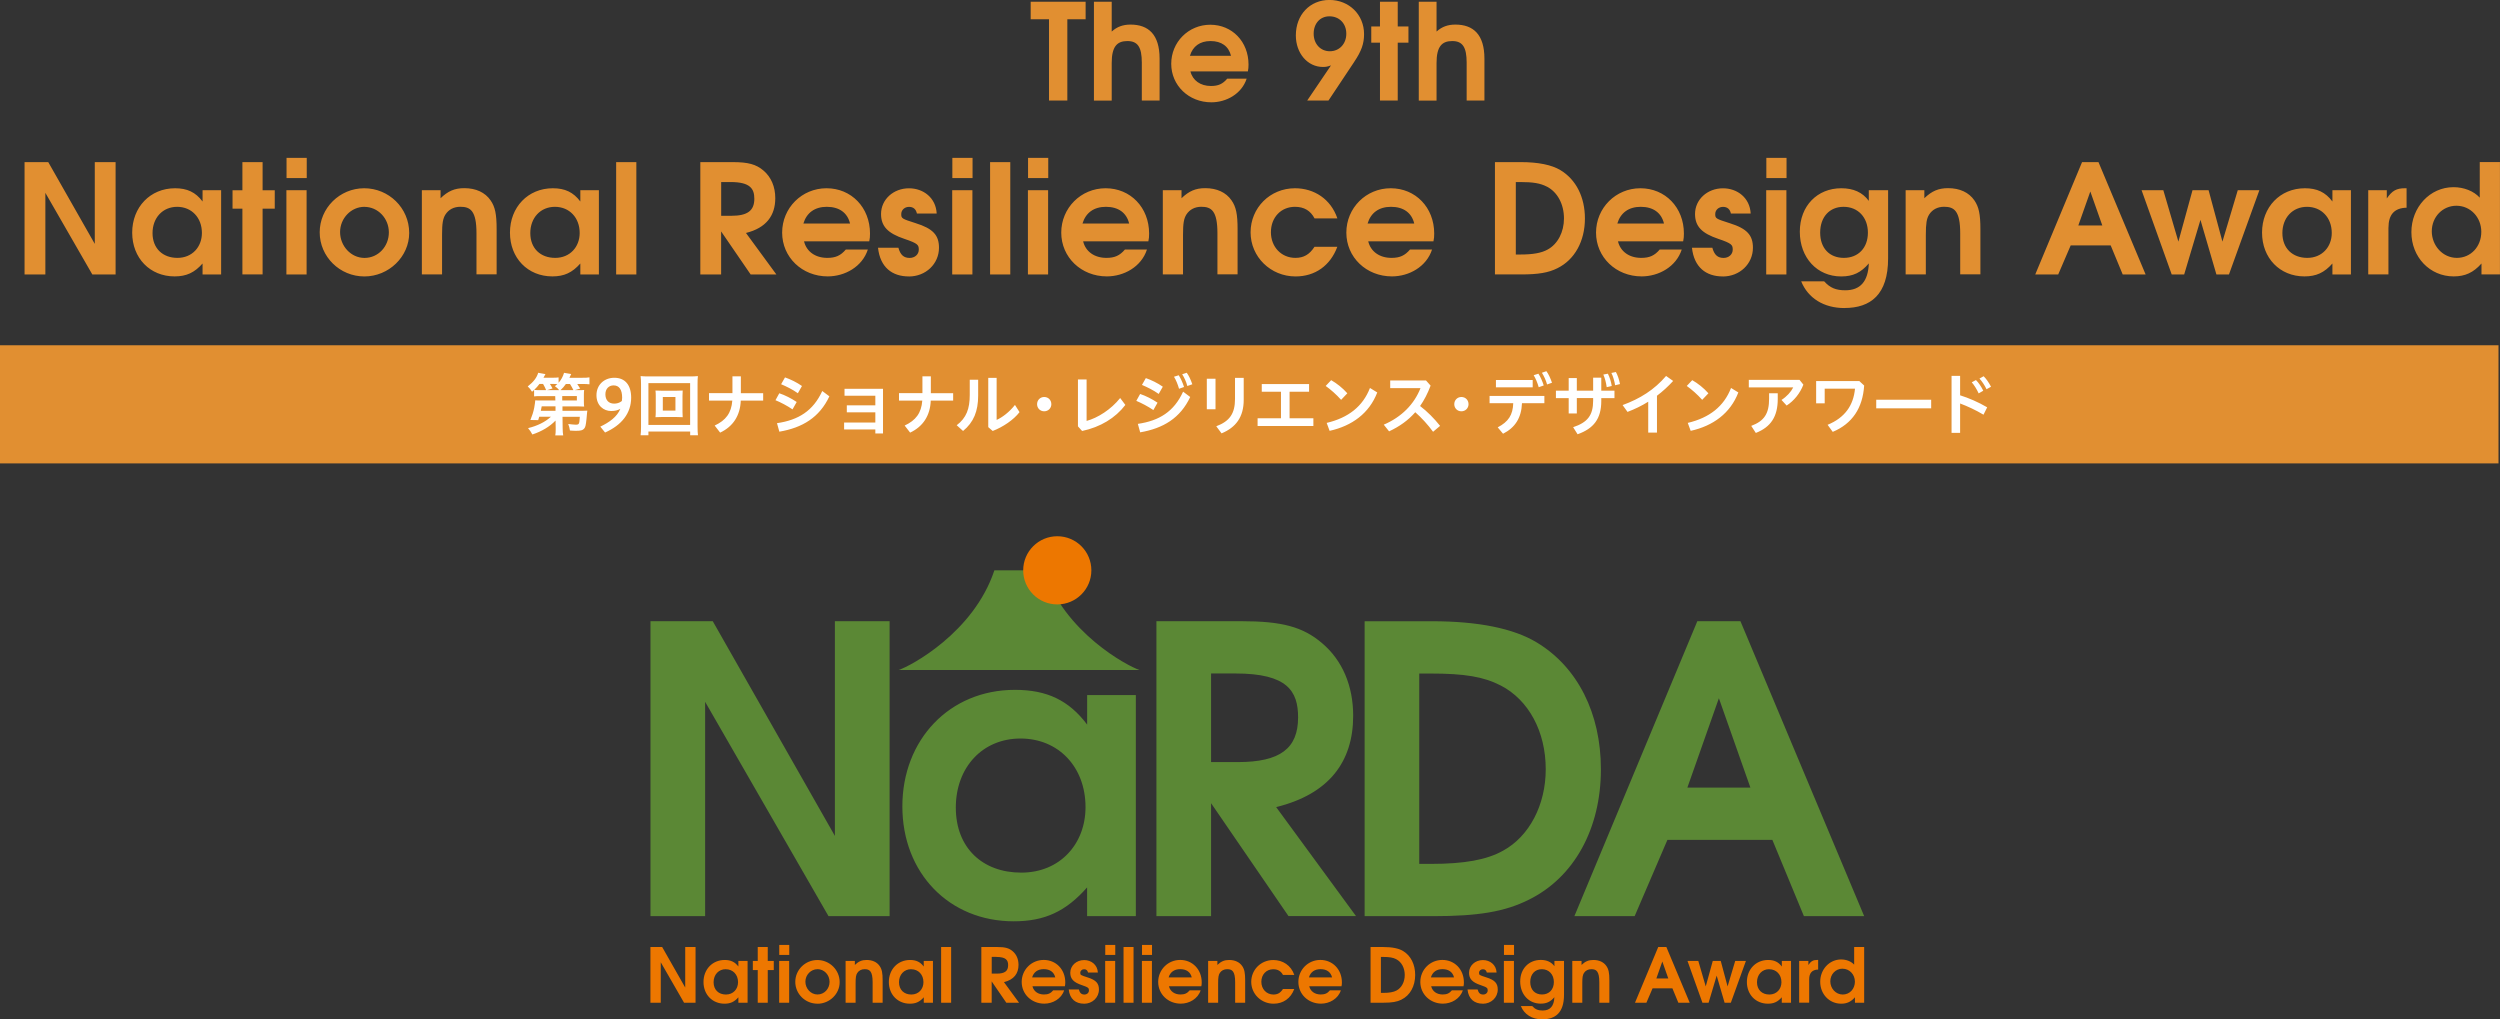
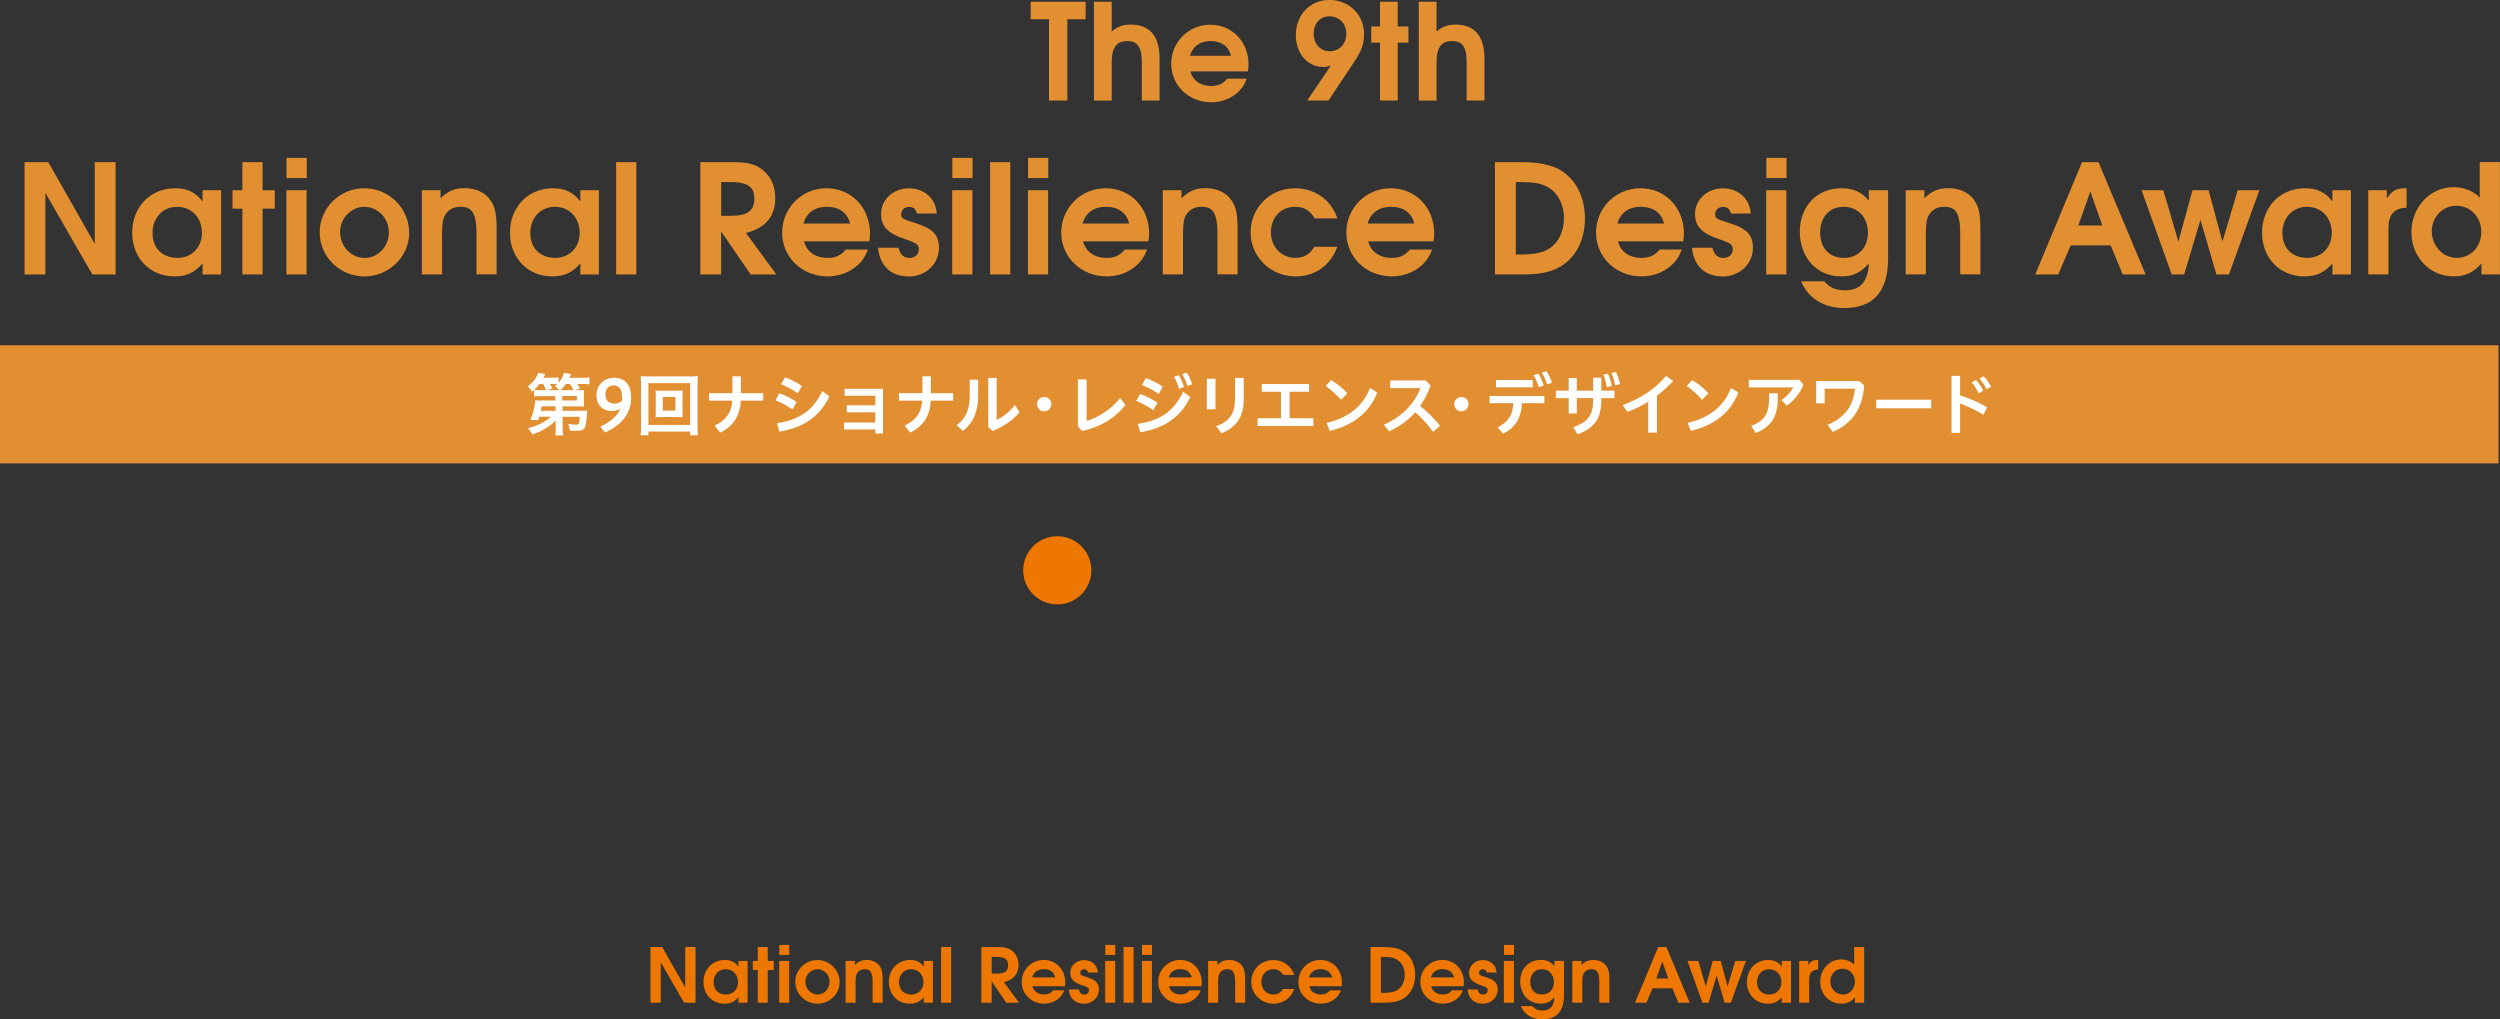
<svg xmlns="http://www.w3.org/2000/svg" viewBox="0 0 534.65 218">
  <rect x="0" y="0" width="534.65" height="218" fill="#333333" stroke="none" />
  <defs>
    <style>.d{fill:#fff;}.e{fill:#e18f31;}.f{fill:#5b8835;}.g{fill:#ed7700;}</style>
  </defs>
  <g id="c">
    <path class="e" d="M0 73.84h534.33v25.26h-534.33zM228.26 4.12v17.38h-3.92v-17.38h-3.92v-3.75h11.75v3.75h-3.92zM244.19 21.5v-8.09c0-3.32-.86-4.63-3.09-4.63s-3.35 1.2-3.35 4.69v8.04h-3.8v-21.14h3.8v6.38c1.14-1.03 2.4-1.49 4.03-1.49 3.8 0 6.21 2.09 6.21 7.29v8.95h-3.8zM266.86 15.27h-12.27c.46 1.92 2.12 3.12 4.38 3.12 1.57 0 2.52-.43 3.49-1.57h4.15c-1.06 3.26-4.35 5.06-7.55 5.06-4.83 0-8.58-3.6-8.58-8.24s3.69-8.35 8.35-8.35 8.18 3.6 8.18 8.52c0 .57-.03.92-.14 1.46zm-7.98-6.49c-2.26 0-3.8 1.12-4.4 3.15h8.78c-.49-2.03-2.03-3.15-4.38-3.15zM289.63 13.21l-5.52 8.29h-4.55l5.09-7.52c-.69.26-1.09.34-1.72.34-3.29 0-5.8-2.92-5.8-6.75 0-4.4 3-7.58 7.18-7.58s7.41 3.12 7.41 7.32c0 2.03-.57 3.63-2.09 5.89zm-5.32-9.72c-2 0-3.37 1.54-3.37 3.72s1.46 3.75 3.46 3.75 3.52-1.54 3.52-3.75-1.52-3.72-3.6-3.72zM298.92 9.12v12.38h-3.8v-12.38h-1.86v-3.46h1.86v-5.29h3.8v5.29h2.29v3.46h-2.29zM313.66 21.5v-8.09c0-3.32-.86-4.63-3.09-4.63s-3.35 1.2-3.35 4.69v8.04h-3.8v-21.14h3.8v6.38c1.14-1.03 2.4-1.49 4.03-1.49 3.8 0 6.21 2.09 6.21 7.29v8.95h-3.8zM19.74 58.69l-10.04-17.45v17.45h-4.45v-24.02h5.07l9.95 17.49v-17.49h4.45v24.02h-4.97zM43.32 58.69v-2.34c-1.72 1.95-3.45 2.76-5.98 2.76-5.27 0-9.07-3.93-9.07-9.36s3.84-9.49 9.17-9.49c2.6 0 4.39.85 5.88 2.83v-2.41h3.97v18.01h-3.97zm-5.43-14.46c-3.09 0-5.27 2.34-5.27 5.62s2.18 5.3 5.33 5.3 5.23-2.34 5.23-5.33c0-3.28-2.21-5.59-5.3-5.59zM56.16 44.62v14.07h-4.32v-14.07h-2.11v-3.93h2.11v-6.01h4.32v6.01h2.6v3.93h-2.6zM61.25 58.69v-18.01h4.32v18.01h-4.32zm.03-20.61v-4.32h4.32v4.32h-4.32zM77.93 59.12c-5.27 0-9.56-4.23-9.56-9.43s4.29-9.43 9.52-9.43 9.62 4.19 9.62 9.56c0 5.07-4.36 9.3-9.59 9.3zm0-14.89c-2.83 0-5.2 2.44-5.2 5.4s2.31 5.53 5.23 5.53 5.2-2.44 5.2-5.46-2.34-5.46-5.23-5.46zM101.9 58.69v-8.81c0-4.81-1.3-5.66-3.45-5.66-1.37 0-2.5.58-3.19 1.66-.55.88-.72 1.92-.72 4.32v8.48h-4.32v-18.01h4v1.72c1.59-1.53 3.02-2.15 5.07-2.15 2.5 0 4.45.91 5.62 2.6.98 1.4 1.3 2.96 1.3 6.18v9.65h-4.32zM124.11 58.69v-2.34c-1.72 1.95-3.45 2.76-5.98 2.76-5.27 0-9.07-3.93-9.07-9.36s3.84-9.49 9.17-9.49c2.6 0 4.39.85 5.88 2.83v-2.41h3.97v18.01h-3.97zm-5.43-14.46c-3.09 0-5.27 2.34-5.27 5.62s2.18 5.3 5.33 5.3 5.23-2.34 5.23-5.33c0-3.28-2.21-5.59-5.3-5.59zM131.77 58.69v-24.02h4.32v24.02h-4.32zM160.53 58.69l-6.31-9.2v9.2h-4.45v-24.02h6.92c3.28 0 5.01.46 6.57 1.79 1.66 1.4 2.54 3.48 2.54 5.92 0 3.74-1.95 6.37-6.27 7.44l6.5 8.87h-5.49zm-4.32-19.76h-1.98v7.22h2.18c3.45 0 4.91-1.1 4.91-3.64 0-2.15-.88-3.58-5.1-3.58zM185.89 51.61h-13.94c.52 2.18 2.41 3.54 4.97 3.54 1.79 0 2.86-.49 3.97-1.79h4.71c-1.2 3.71-4.94 5.75-8.58 5.75-5.49 0-9.75-4.1-9.75-9.36s4.19-9.49 9.49-9.49 9.3 4.1 9.3 9.69c0 .65-.03 1.04-.16 1.66zm-9.07-7.38c-2.57 0-4.32 1.27-5.01 3.58h9.98c-.55-2.31-2.31-3.58-4.97-3.58zM194.37 59.12c-3.58 0-6.14-1.95-6.6-6.14h4.36c.42 1.53 1.14 2.18 2.41 2.18 1.11 0 1.95-.75 1.95-1.76s-.16-1.33-3.06-2.31c-3.58-1.2-5.01-2.7-5.01-5.33 0-3.09 2.63-5.49 5.98-5.49 3.06 0 5.75 2.02 5.92 5.4h-4.23c-.19-.94-.78-1.43-1.69-1.43s-1.66.65-1.66 1.53c0 .94.1 1.01 3.06 1.95 3.77 1.17 5.01 2.6 5.01 5.27 0 3.45-2.83 6.14-6.44 6.14zM203.64 58.69v-18.01h4.32v18.01h-4.32zm.03-20.61v-4.32h4.32v4.32h-4.32zM211.74 58.69v-24.02h4.32v24.02h-4.32zM219.83 58.69v-18.01h4.32v18.01h-4.32zm.03-20.61v-4.32h4.32v4.32h-4.32zM245.58 51.61h-13.94c.52 2.18 2.41 3.54 4.97 3.54 1.79 0 2.86-.49 3.97-1.79h4.71c-1.2 3.71-4.94 5.75-8.58 5.75-5.49 0-9.75-4.1-9.75-9.36s4.19-9.49 9.49-9.49 9.3 4.1 9.3 9.69c0 .65-.03 1.04-.16 1.66zm-9.07-7.38c-2.57 0-4.32 1.27-5.01 3.58h9.98c-.55-2.31-2.31-3.58-4.97-3.58zM260.36 58.69v-8.81c0-4.81-1.3-5.66-3.45-5.66-1.36 0-2.5.58-3.19 1.66-.55.88-.72 1.92-.72 4.32v8.48h-4.32v-18.01h4v1.72c1.59-1.53 3.02-2.15 5.07-2.15 2.5 0 4.45.91 5.62 2.6.98 1.4 1.3 2.96 1.3 6.18v9.65h-4.32zM277.07 59.12c-5.33 0-9.62-4.19-9.62-9.43s4.16-9.43 9.49-9.43c4.1 0 7.67 2.31 9.07 6.44h-4.88c-.88-1.66-2.24-2.47-4.19-2.47-2.99 0-5.14 2.27-5.14 5.43s2.24 5.49 5.23 5.49c1.79 0 3.02-.72 4.09-2.37h4.88c-1.5 4.03-4.75 6.34-8.94 6.34zM306.55 51.61h-13.94c.52 2.18 2.41 3.54 4.97 3.54 1.79 0 2.86-.49 3.97-1.79h4.71c-1.2 3.71-4.94 5.75-8.58 5.75-5.49 0-9.75-4.1-9.75-9.36s4.19-9.49 9.49-9.49 9.3 4.1 9.3 9.69c0 .65-.03 1.04-.16 1.66zm-9.07-7.38c-2.57 0-4.32 1.27-5.01 3.58h9.98c-.55-2.31-2.31-3.58-4.97-3.58zM333.07 57.36c-1.95.98-4.13 1.33-7.77 1.33h-5.59v-24.02h5.49c3.77 0 6.63.58 8.52 1.72 3.35 2.02 5.23 5.79 5.23 10.34 0 4.84-2.18 8.81-5.88 10.63zm-2.27-17.45c-1.4-.72-2.93-.98-5.75-.98h-.88v15.5h.97c2.67 0 4.52-.32 5.85-1.07 2.15-1.17 3.48-3.74 3.48-6.63 0-3.09-1.4-5.66-3.67-6.83zM359.96 51.61h-13.94c.52 2.18 2.4 3.54 4.97 3.54 1.79 0 2.86-.49 3.96-1.79h4.71c-1.2 3.71-4.94 5.75-8.58 5.75-5.49 0-9.75-4.1-9.75-9.36s4.19-9.49 9.49-9.49 9.3 4.1 9.3 9.69c0 .65-.03 1.04-.16 1.66zm-9.07-7.38c-2.57 0-4.32 1.27-5.01 3.58h9.98c-.55-2.31-2.31-3.58-4.97-3.58zM368.44 59.12c-3.58 0-6.14-1.95-6.6-6.14h4.36c.42 1.53 1.14 2.18 2.41 2.18 1.1 0 1.95-.75 1.95-1.76s-.16-1.33-3.06-2.31c-3.58-1.2-5-2.7-5-5.33 0-3.09 2.63-5.49 5.98-5.49 3.05 0 5.75 2.02 5.92 5.4h-4.23c-.19-.94-.78-1.43-1.69-1.43s-1.66.65-1.66 1.53c0 .94.1 1.01 3.06 1.95 3.77 1.17 5 2.6 5 5.27 0 3.45-2.83 6.14-6.44 6.14zM377.72 58.69v-18.01h4.32v18.01h-4.32zm.03-20.61v-4.32h4.32v4.32h-4.32zM394.46 65.88c-4.42 0-7.8-2.11-9.26-5.72h4.91c1.27 1.4 2.5 1.92 4.52 1.92 3.22 0 4.88-1.88 5.04-5.75-1.69 1.98-3.38 2.79-5.92 2.79-5.14 0-8.84-4-8.84-9.56s3.77-9.3 8.87-9.3c2.6 0 4.55.88 5.88 2.7v-2.28h4.13v14.59c0 7.74-3.74 10.6-9.33 10.6zm-.2-21.65c-3.02 0-5 2.21-5 5.52s1.98 5.4 5.07 5.4 5.14-2.15 5.14-5.4-2.11-5.52-5.2-5.52zM419.21 58.69v-8.81c0-4.81-1.3-5.66-3.45-5.66-1.37 0-2.5.58-3.19 1.66-.55.88-.71 1.92-.71 4.32v8.48h-4.32v-18.01h4v1.72c1.59-1.53 3.02-2.15 5.07-2.15 2.5 0 4.45.91 5.62 2.6.97 1.4 1.3 2.96 1.3 6.18v9.65h-4.32zM453.96 58.69l-2.57-6.21h-8.55l-2.67 6.21h-4.91l10.01-24.02h3.51l10.08 24.02h-4.91zm-6.92-17.75l-2.57 7.28h5.13l-2.57-7.28zM476.7 58.69h-2.7l-3.41-11.67-3.48 11.67h-2.67l-6.44-18.01h4.65l3.22 10.99 3.02-10.99h3.44l2.96 10.99 3.28-10.99h4.62l-6.5 18.01zM498.81 58.69v-2.34c-1.72 1.95-3.45 2.76-5.98 2.76-5.27 0-9.07-3.93-9.07-9.36s3.83-9.49 9.17-9.49c2.6 0 4.39.85 5.88 2.83v-2.41h3.96v18.01h-3.96zm-5.43-14.46c-3.09 0-5.27 2.34-5.27 5.62s2.18 5.3 5.33 5.3 5.23-2.34 5.23-5.33c0-3.28-2.21-5.59-5.3-5.59zM510.79 48.68v10.01h-4.32v-18.01h3.97v1.76c1.14-1.66 2.05-2.18 3.9-2.18h.33v4.16c-2.6.06-3.87 1.46-3.87 4.26zM530.69 58.69v-2.34c-1.72 1.95-3.51 2.76-5.95 2.76-5.1 0-9.04-4.13-9.04-9.46s3.96-9.62 9-9.62c2.27 0 4.35.85 5.62 2.24v-7.61h4.32v24.02h-3.97zm-5.36-14.69c-2.96 0-5.27 2.4-5.27 5.46s2.34 5.69 5.36 5.69 5.23-2.44 5.23-5.56-2.31-5.59-5.33-5.59z" />
    <path class="d" d="M118.83 89.92c-1.26 1.32-2.98 2.34-4.98 3-.28-.54-.5-.85-.92-1.36 1.99-.48 3.68-1.32 4.88-2.43h-2.49c-.07.25-.1.37-.22.72l-1.67-.03c.39-.94.63-1.7.82-2.63.12-.64.2-1.29.22-1.58.25.03.66.04 1.36.04h2.94l-.03-.94h-3.19c-.57 0-.95.01-1.33.06v-1.37c-.16.15-.22.2-.44.38-.28-.47-.57-.83-.92-1.14 1.21-.94 1.92-1.84 2.24-2.92l1.55.29-.42.77h1.83c.69 0 1.05-.01 1.4-.07v1.15c.56-.64.91-1.29 1.17-2.13l1.52.26-.37.8h2.73c.76 0 1.08-.01 1.55-.09v1.49c-.44-.06-.85-.07-1.48-.07h-1.13l.63.98-1.18.34h.69c.72 0 .98-.01 1.34-.04-.04.28-.06.5-.06 1.01v1.49c0 .51.01.75.06 1.05-.35-.03-.76-.04-1.34-.04h-3.3v.95h4.09c.56 0 .89-.01 1.23-.04l-.06.44c-.04.54-.09.99-.12 1.34-.15 1.4-.23 1.77-.53 2.09-.28.32-.7.44-1.68.44-.42 0-.72-.01-1.33-.06-.09-.57-.18-.91-.37-1.4.54.07 1.24.15 1.56.15.77 0 .82-.07.92-1.68h-3.7l.03 2.4c.01.76.04 1.14.12 1.58h-1.7c.07-.41.09-.67.09-1.23v-.37l-.03-1.59zm-2.03-6.48c-.19-.47-.37-.83-.66-1.33h-.77c-.38.51-.66.82-1.13 1.27.32.04.64.06 1.32.06h1.24zm1.99 3.46h-2.94c-.06.35-.07.44-.19.95h3.14v-.95zm.8-3.46c-.22-.29-.51-.56-.92-.85.25-.2.32-.26.53-.45-.23-.01-.51-.03-.8-.03h-.8c.18.26.26.41.57.96l-1.18.37h2.62zm3.04 0c-.16-.37-.44-.85-.73-1.32h-.88c-.38.54-.7.91-1.15 1.32h2.76zm-2.37 2.21h3.11v-.94h-3.13v.94zM128.36 91.25c1.94-.92 3.6-2.09 4.31-3.82-.53.31-1.15.47-1.97.47-1.62 0-3.14-1.17-3.14-3.38s1.65-3.73 3.82-3.73c2.3 0 3.6 1.56 3.6 4.24 0 3.33-2 5.88-5.58 7.47l-1.02-1.26zm4.63-5.48c.03-.26.06-.54.06-.72 0-1.73-.64-2.63-1.83-2.63-.98 0-1.75.7-1.75 1.9s.66 2 1.87 2c.53 0 1.13-.13 1.65-.56zM147.6 93.08v-.79h-8.93v.79h-1.67c.06-.47.09-1.07.09-1.86v-9.06c0-.67-.03-1.2-.09-1.73.53.06.98.07 1.68.07h8.87c.72 0 1.17-.01 1.7-.07-.06.53-.07.99-.07 1.73v9.06c0 .77.03 1.51.09 1.86h-1.67zm-8.93-2.21h8.92v-8.93h-8.92v8.93zm5.96-7.31c.63 0 1.02-.01 1.37-.04-.03.34-.04.69-.04 1.13v3.44c0 .45.01.77.04 1.13-.41-.03-.76-.04-1.37-.04h-3.06c-.72 0-.96.01-1.39.04.04-.37.06-.7.06-1.13v-3.44c0-.41-.01-.76-.06-1.13.37.03.75.04 1.39.04h3.06zm-2.88 4.25h2.7v-2.91h-2.7v2.91zM156.63 80.48h1.81v3.61h4.77v1.59h-4.79c-.12 3.19-1.64 5.54-4.41 6.84l-1.17-1.51c2.37-1.11 3.57-2.65 3.77-5.34h-4.98v-1.59h5.01v-3.61zM166.65 84.1c1.18.39 2.62 1.11 3.73 1.87l-.89 1.58c-1.13-.77-2.54-1.51-3.65-1.96l.82-1.49zm-.48 6.4c4.58-.67 7.73-2.62 9.68-6.88l1.52 1.14c-2.12 4.52-5.77 6.72-10.7 7.56l-.5-1.81zm1.71-9.79c1.17.41 2.51 1.05 3.63 1.84l-.88 1.55c-1.14-.82-2.47-1.46-3.58-1.93l.83-1.46zM181.1 88.19v-1.51h6.1v-2.05h-6.59v-1.48h8.23v9.55h-1.64v-.85h-6.68v-1.48h6.68v-2.19h-6.1zM197.26 80.48h1.81v3.61h4.77v1.59h-4.79c-.12 3.19-1.64 5.54-4.41 6.84l-1.17-1.51c2.37-1.11 3.57-2.65 3.77-5.34h-4.98v-1.59h5.01v-3.61zM209.19 81.22v3.35c0 3.39-.96 5.73-3.23 7.6l-1.36-1.23c2.08-1.58 2.79-3.52 2.79-6.48v-3.25h1.8zm3.95-.41v8.99c1.21-.53 2.72-1.68 3.92-3.2l.98 1.54c-1.27 1.65-3.52 3.17-5.74 4.03l-.95-.82v-10.54h1.8zM224.84 86.44c0 .85-.66 1.52-1.53 1.52s-1.52-.67-1.52-1.52.64-1.54 1.52-1.54 1.53.66 1.53 1.54zM232.38 81.15v8.87c2.4-.66 5.22-2.44 7.18-4.9l1.11 1.48c-2.15 2.81-5.35 4.74-9.25 5.57l-.89-.99v-10.03h1.86zM243.82 84.25c1.18.39 2.62 1.11 3.73 1.87l-.89 1.58c-1.13-.77-2.54-1.51-3.65-1.97l.82-1.48zm-.48 6.4c4.58-.67 7.73-2.62 9.68-6.89l1.52 1.14c-2.12 4.52-5.77 6.71-10.7 7.56l-.5-1.81zm1.71-9.79c1.17.41 2.51 1.05 3.63 1.84l-.88 1.55c-1.14-.82-2.47-1.46-3.58-1.93l.83-1.46zm7.03-.61c.41.61.85 1.59 1.14 2.51l-1.07.38c-.28-.98-.66-1.89-1.08-2.57l1.01-.32zm1.71-.54c.44.58.86 1.48 1.2 2.47l-1.07.37c-.23-.94-.7-1.9-1.1-2.51l.96-.32zM258.09 80.99h1.86v6.53h-1.86v-6.53zm7.89-.18v4.69c0 3.7-1.68 5.91-4.74 7.18l-1.13-1.52c2.86-1.07 4.01-2.72 4.01-5.85v-4.5h1.86zM273.95 89.45v-5.67h-4.11v-1.65h10.12v1.65h-4.17v5.67h5.09v1.65h-11.93v-1.65h5zM284.68 81.3c1.21.69 2.43 1.65 3.46 2.81l-1.33 1.4c-1.02-1.15-2.27-2.24-3.3-2.97l1.17-1.24zm-.95 9.14c4.65-1.1 7.73-3.54 9.25-7.47l1.56.96c-1.7 4.44-5.39 7.15-10.19 8.21l-.63-1.71zM306.49 92.36c-1.1-1.52-2.47-3.01-3.82-4.2-1.53 1.75-3.39 3.06-5.6 4.09l-1.14-1.43c3.83-1.64 6.52-4.39 7.86-7.82h-6.48v-1.64h7.65l.99 1.11c-.63 1.68-1.37 3.11-2.25 4.36 1.52 1.15 3.04 2.69 4.28 4.25l-1.51 1.27zM314.06 86.44c0 .85-.66 1.52-1.53 1.52s-1.52-.67-1.52-1.52.64-1.54 1.52-1.54 1.53.66 1.53 1.54zM318.56 84.67h11.72v1.56h-4.79c-.12 3.13-1.46 5.22-4.05 6.53l-1.14-1.37c2.28-1.18 3.25-2.66 3.32-5.16h-5.06v-1.56zm1.36-3.41h7.86v1.58h-7.86v-1.58zm9.08-1.34c.42.61.85 1.59 1.14 2.51l-1.07.38c-.28-.98-.66-1.89-1.08-2.57l1.01-.32zm1.71-.54c.44.58.86 1.48 1.2 2.47l-1.05.37c-.25-.92-.72-1.9-1.11-2.5l.96-.34zM337.22 88.43h-1.74v-3.29h-2.73v-1.59h2.73v-2.7h1.74v2.7h3.49v-2.78h1.74v2.78h2.82v1.59h-2.82v.63c0 3.79-1.64 5.89-5.07 7.1l-.95-1.51c3.07-1.02 4.28-2.53 4.28-5.69v-.54h-3.49v3.29zm6.64-8.51c.37.7.69 1.71.83 2.63l-1.08.25c-.13-1.01-.4-1.96-.72-2.7l.96-.18zm1.71-.37c.35.61.69 1.56.88 2.59l-1.04.25c-.15-.92-.44-1.94-.8-2.63l.96-.2zM354.35 92.52h-1.86v-6.61c-1.4.88-2.89 1.59-4.43 2.18l-1.05-1.46c3.71-1.36 6.77-3.26 9.3-6.23l1.51 1.07c-1.08 1.18-2.24 2.24-3.46 3.16v7.89zM361.9 81.3c1.21.69 2.43 1.65 3.46 2.81l-1.33 1.4c-1.02-1.15-2.27-2.24-3.3-2.97l1.17-1.24zm-.95 9.14c4.65-1.1 7.73-3.54 9.25-7.47l1.56.96c-1.7 4.44-5.39 7.15-10.19 8.21l-.63-1.71zM385.67 82.27c-.72 1.86-2 3.44-3.58 4.46l-1.1-1.2c1.14-.73 2.02-1.71 2.51-2.68h-9.5v-1.61h10.85l.82 1.02zm-5.48 1.83v1.23c0 3.74-1.46 5.99-4.69 7.26l-.98-1.51c2.79-1.05 3.82-2.62 3.82-5.83v-1.15h1.86zM388.41 81.49h9.22l1.04.96c-.31 4.81-2.54 8.16-6.72 9.91l-1.1-1.51c3.68-1.51 5.53-4.14 5.86-7.73h-6.48v3.14h-1.83v-4.78zM413 85.49v1.84h-11.75v-1.84h11.75zM419.19 84.54c1.8.56 3.89 1.45 5.79 2.57l-.79 1.58c-1.59-.96-3.42-1.81-5-2.4v6.29h-1.83v-12.19h1.83v4.15zm3.39-3.26c.56.54 1.15 1.43 1.56 2.28l-.98.57c-.44-.94-.95-1.75-1.48-2.37l.89-.48zm1.64-.82c.54.53 1.1 1.32 1.58 2.25l-.96.53c-.41-.86-1.01-1.75-1.51-2.28l.89-.5z" />
-     <path class="f" d="M223.21 121.97h-10.55c-4.43 13.33-17.93 20.48-20.46 21.31h51.48c-2.53-.83-16.04-7.98-20.47-21.31zM177.18 195.92l-26.38-45.83v45.83h-11.69v-63.07h13.32l26.12 45.92v-45.92h11.7v63.07h-13.06zM232.49 195.92v-6.14c-4.52 5.12-9.05 7.25-15.7 7.25-13.82 0-23.81-10.33-23.81-24.58s10.07-24.92 24.07-24.92c6.83 0 11.52 2.22 15.45 7.43v-6.32h10.41v47.29h-10.41zm-14.25-37.98c-8.11 0-13.83 6.15-13.83 14.77s5.72 13.91 14 13.91 13.74-6.14 13.74-14c0-8.62-5.8-14.68-13.91-14.68zM275.56 195.92l-16.56-24.15v24.15h-11.69v-63.07h18.18c8.62 0 13.14 1.19 17.24 4.69 4.35 3.67 6.66 9.13 6.66 15.53 0 9.81-5.12 16.73-16.47 19.54l17.07 23.3h-14.43zm-11.35-51.89h-5.21v18.95h5.72c9.05 0 12.89-2.91 12.89-9.56 0-5.64-2.3-9.39-13.4-9.39zM326.92 192.43c-5.12 2.56-10.84 3.5-20.4 3.5h-14.68v-63.07h14.42c9.9 0 17.42 1.54 22.37 4.52 8.79 5.29 13.74 15.2 13.74 27.14 0 12.71-5.72 23.13-15.45 27.91zm-5.98-45.83c-3.67-1.88-7.68-2.56-15.11-2.56h-2.31v40.71h2.56c7 0 11.86-.85 15.36-2.82 5.63-3.07 9.13-9.81 9.13-17.41 0-8.11-3.67-14.85-9.64-17.93zM385.78 195.92l-6.74-16.3h-22.45l-7 16.3h-12.89l26.29-63.07h9.22l26.46 63.07h-12.89zm-18.18-46.6l-6.74 19.12h13.48l-6.74-19.12z" />
    <path class="g" d="M233.4 121.97c0 4.03-3.26 7.29-7.29 7.29s-7.29-3.27-7.29-7.29 3.26-7.29 7.29-7.29 7.29 3.26 7.29 7.29zM146.29 214.44l-4.98-8.65v8.65h-2.21v-11.91h2.51l4.93 8.67v-8.67h2.21v11.91h-2.47zM157.91 214.44v-1.16c-.85.97-1.71 1.37-2.96 1.37-2.61 0-4.5-1.95-4.5-4.64s1.9-4.71 4.54-4.71c1.29 0 2.18.42 2.92 1.4v-1.19h1.97v8.93h-1.97zm-2.69-7.17c-1.53 0-2.61 1.16-2.61 2.79s1.08 2.63 2.64 2.63 2.59-1.16 2.59-2.64c0-1.63-1.1-2.77-2.63-2.77zM164.19 207.46v6.98h-2.14v-6.98h-1.05v-1.95h1.05v-2.98h2.14v2.98h1.29v1.95h-1.29zM166.63 214.44v-8.93h2.14v8.93h-2.14zm.02-10.22v-2.14h2.14v2.14h-2.14zM174.82 214.65c-2.61 0-4.74-2.09-4.74-4.67s2.13-4.67 4.72-4.67 4.77 2.08 4.77 4.74c0 2.51-2.16 4.61-4.75 4.61zm0-7.38c-1.4 0-2.58 1.21-2.58 2.67s1.14 2.74 2.59 2.74 2.58-1.21 2.58-2.71-1.16-2.71-2.59-2.71zM186.62 214.44v-4.37c0-2.39-.64-2.8-1.71-2.8-.68 0-1.24.29-1.58.82-.27.44-.35.95-.35 2.14v4.21h-2.14v-8.93h1.98v.85c.79-.76 1.5-1.06 2.51-1.06 1.24 0 2.21.45 2.79 1.29.48.69.64 1.46.64 3.06v4.79h-2.14zM197.56 214.44v-1.16c-.85.97-1.71 1.37-2.97 1.37-2.61 0-4.5-1.95-4.5-4.64s1.9-4.71 4.54-4.71c1.29 0 2.18.42 2.92 1.4v-1.19h1.97v8.93h-1.97zm-2.69-7.17c-1.53 0-2.61 1.16-2.61 2.79s1.08 2.63 2.64 2.63 2.59-1.16 2.59-2.64c0-1.63-1.1-2.77-2.63-2.77zM201.27 214.44v-11.91h2.14v11.91h-2.14zM215.21 214.44l-3.13-4.56v4.56h-2.21v-11.91h3.43c1.63 0 2.48.23 3.26.89.82.69 1.26 1.72 1.26 2.93 0 1.85-.97 3.16-3.11 3.69l3.22 4.4h-2.72zm-2.14-9.8h-.98v3.58h1.08c1.71 0 2.43-.55 2.43-1.8 0-1.07-.44-1.77-2.53-1.77zM227.71 210.92h-6.91c.26 1.08 1.19 1.76 2.47 1.76.89 0 1.42-.24 1.97-.89h2.34c-.6 1.84-2.45 2.85-4.25 2.85-2.72 0-4.83-2.03-4.83-4.64s2.08-4.71 4.71-4.71 4.61 2.03 4.61 4.8c0 .32-.02.52-.08.82zm-4.5-3.66c-1.27 0-2.14.63-2.48 1.77h4.95c-.27-1.14-1.14-1.77-2.47-1.77zM231.83 214.65c-1.77 0-3.05-.97-3.27-3.04h2.16c.21.76.56 1.08 1.19 1.08.55 0 .97-.37.97-.87s-.08-.66-1.51-1.14c-1.77-.59-2.48-1.34-2.48-2.64 0-1.53 1.3-2.72 2.97-2.72 1.51 0 2.85 1 2.93 2.67h-2.1c-.1-.47-.39-.71-.84-.71s-.82.32-.82.76c0 .47.05.5 1.51.97 1.87.58 2.48 1.29 2.48 2.61 0 1.71-1.4 3.04-3.19 3.04zM236.35 214.44v-8.93h2.14v8.93h-2.14zm.02-10.22v-2.14h2.14v2.14h-2.14zM240.28 214.44v-11.91h2.14v11.91h-2.14zM244.21 214.44v-8.93h2.14v8.93h-2.14zm.02-10.22v-2.14h2.14v2.14h-2.14zM256.9 210.92h-6.91c.26 1.08 1.19 1.76 2.47 1.76.89 0 1.42-.24 1.97-.89h2.34c-.6 1.84-2.45 2.85-4.25 2.85-2.72 0-4.83-2.03-4.83-4.64s2.08-4.71 4.7-4.71 4.61 2.03 4.61 4.8c0 .32-.02.52-.08.82zm-4.5-3.66c-1.27 0-2.14.63-2.48 1.77h4.95c-.27-1.14-1.14-1.77-2.47-1.77zM264.15 214.44v-4.37c0-2.39-.65-2.8-1.71-2.8-.68 0-1.24.29-1.58.82-.27.44-.35.95-.35 2.14v4.21h-2.14v-8.93h1.98v.85c.79-.76 1.5-1.06 2.51-1.06 1.24 0 2.21.45 2.79 1.29.48.69.64 1.46.64 3.06v4.79h-2.14zM272.36 214.65c-2.64 0-4.77-2.08-4.77-4.67s2.06-4.67 4.71-4.67c2.03 0 3.8 1.14 4.5 3.19h-2.42c-.44-.82-1.11-1.22-2.08-1.22-1.48 0-2.55 1.13-2.55 2.69s1.11 2.72 2.59 2.72c.89 0 1.5-.35 2.03-1.18h2.42c-.74 2-2.35 3.14-4.43 3.14zM286.9 210.92h-6.91c.26 1.08 1.19 1.76 2.47 1.76.88 0 1.42-.24 1.96-.89h2.34c-.6 1.84-2.45 2.85-4.26 2.85-2.72 0-4.83-2.03-4.83-4.64s2.08-4.71 4.7-4.71 4.61 2.03 4.61 4.8c0 .32-.02.52-.08.82zm-4.49-3.66c-1.27 0-2.15.63-2.48 1.77h4.95c-.28-1.14-1.15-1.77-2.46-1.77zM299.73 213.78c-.97.48-2.04.66-3.85.66h-2.77v-11.91h2.73c1.87 0 3.29.29 4.22.85 1.66 1 2.59 2.87 2.59 5.12 0 2.4-1.08 4.37-2.92 5.27zm-1.13-8.65c-.69-.35-1.45-.48-2.85-.48h-.43v7.69h.48c1.32 0 2.24-.16 2.9-.53 1.06-.58 1.72-1.85 1.72-3.29 0-1.53-.69-2.8-1.82-3.38zM312.99 210.92h-6.92c.26 1.08 1.19 1.76 2.47 1.76.88 0 1.42-.24 1.96-.89h2.34c-.6 1.84-2.45 2.85-4.26 2.85-2.72 0-4.83-2.03-4.83-4.64s2.08-4.71 4.71-4.71 4.61 2.03 4.61 4.8c0 .32-.01.52-.08.82zm-4.5-3.66c-1.27 0-2.14.63-2.48 1.77h4.95c-.28-1.14-1.15-1.77-2.47-1.77zM317.11 214.65c-1.77 0-3.05-.97-3.27-3.04h2.16c.21.76.56 1.08 1.19 1.08.55 0 .97-.37.97-.87s-.08-.66-1.51-1.14c-1.77-.59-2.48-1.34-2.48-2.64 0-1.53 1.3-2.72 2.96-2.72 1.52 0 2.85 1 2.93 2.67h-2.09c-.1-.47-.39-.71-.84-.71s-.82.32-.82.76c0 .47.05.5 1.52.97 1.87.58 2.48 1.29 2.48 2.61 0 1.71-1.4 3.04-3.19 3.04zM321.62 214.44v-8.93h2.15v8.93h-2.15zm.02-10.22v-2.14h2.15v2.14h-2.15zM329.84 218c-2.19 0-3.87-1.05-4.59-2.84h2.43c.63.69 1.24.95 2.24.95 1.6 0 2.42-.94 2.5-2.85-.84.98-1.67 1.38-2.93 1.38-2.54 0-4.38-1.98-4.38-4.74s1.87-4.61 4.4-4.61c1.29 0 2.25.44 2.92 1.34v-1.13h2.05v7.24c0 3.84-1.85 5.25-4.63 5.25zm-.1-10.73c-1.5 0-2.48 1.1-2.48 2.74s.98 2.67 2.51 2.67 2.54-1.06 2.54-2.67-1.05-2.74-2.58-2.74zM342.03 214.44v-4.37c0-2.39-.65-2.8-1.71-2.8-.68 0-1.24.29-1.58.82-.27.44-.35.95-.35 2.14v4.21h-2.14v-8.93h1.98v.85c.79-.76 1.5-1.06 2.52-1.06 1.24 0 2.21.45 2.79 1.29.48.69.64 1.46.64 3.06v4.79h-2.14zM358.93 214.44l-1.27-3.08h-4.24l-1.32 3.08h-2.44l4.97-11.91h1.74l4.99 11.91h-2.43zm-3.43-8.8l-1.27 3.61h2.55l-1.27-3.61zM370.16 214.44h-1.34l-1.69-5.79-1.73 5.79h-1.32l-3.19-8.93h2.31l1.59 5.45 1.5-5.45h1.71l1.46 5.45 1.63-5.45h2.29l-3.22 8.93zM381.05 214.44v-1.16c-.85.97-1.71 1.37-2.96 1.37-2.61 0-4.5-1.95-4.5-4.64s1.9-4.71 4.55-4.71c1.29 0 2.18.42 2.92 1.4v-1.19h1.97v8.93h-1.97zm-2.69-7.17c-1.53 0-2.61 1.16-2.61 2.79s1.08 2.63 2.64 2.63 2.59-1.16 2.59-2.64c0-1.63-1.1-2.77-2.63-2.77zM386.91 209.47v4.96h-2.14v-8.93h1.97v.87c.56-.82 1.02-1.08 1.93-1.08h.16v2.06c-1.29.03-1.92.73-1.92 2.11zM396.7 214.44v-1.16c-.85.97-1.74 1.37-2.95 1.37-2.53 0-4.48-2.04-4.48-4.69s1.97-4.77 4.47-4.77c1.13 0 2.16.42 2.79 1.11v-3.77h2.14v11.91h-1.97zm-2.66-7.28c-1.47 0-2.61 1.19-2.61 2.71s1.16 2.82 2.66 2.82 2.6-1.21 2.6-2.75-1.15-2.77-2.64-2.77z" />
  </g>
</svg>